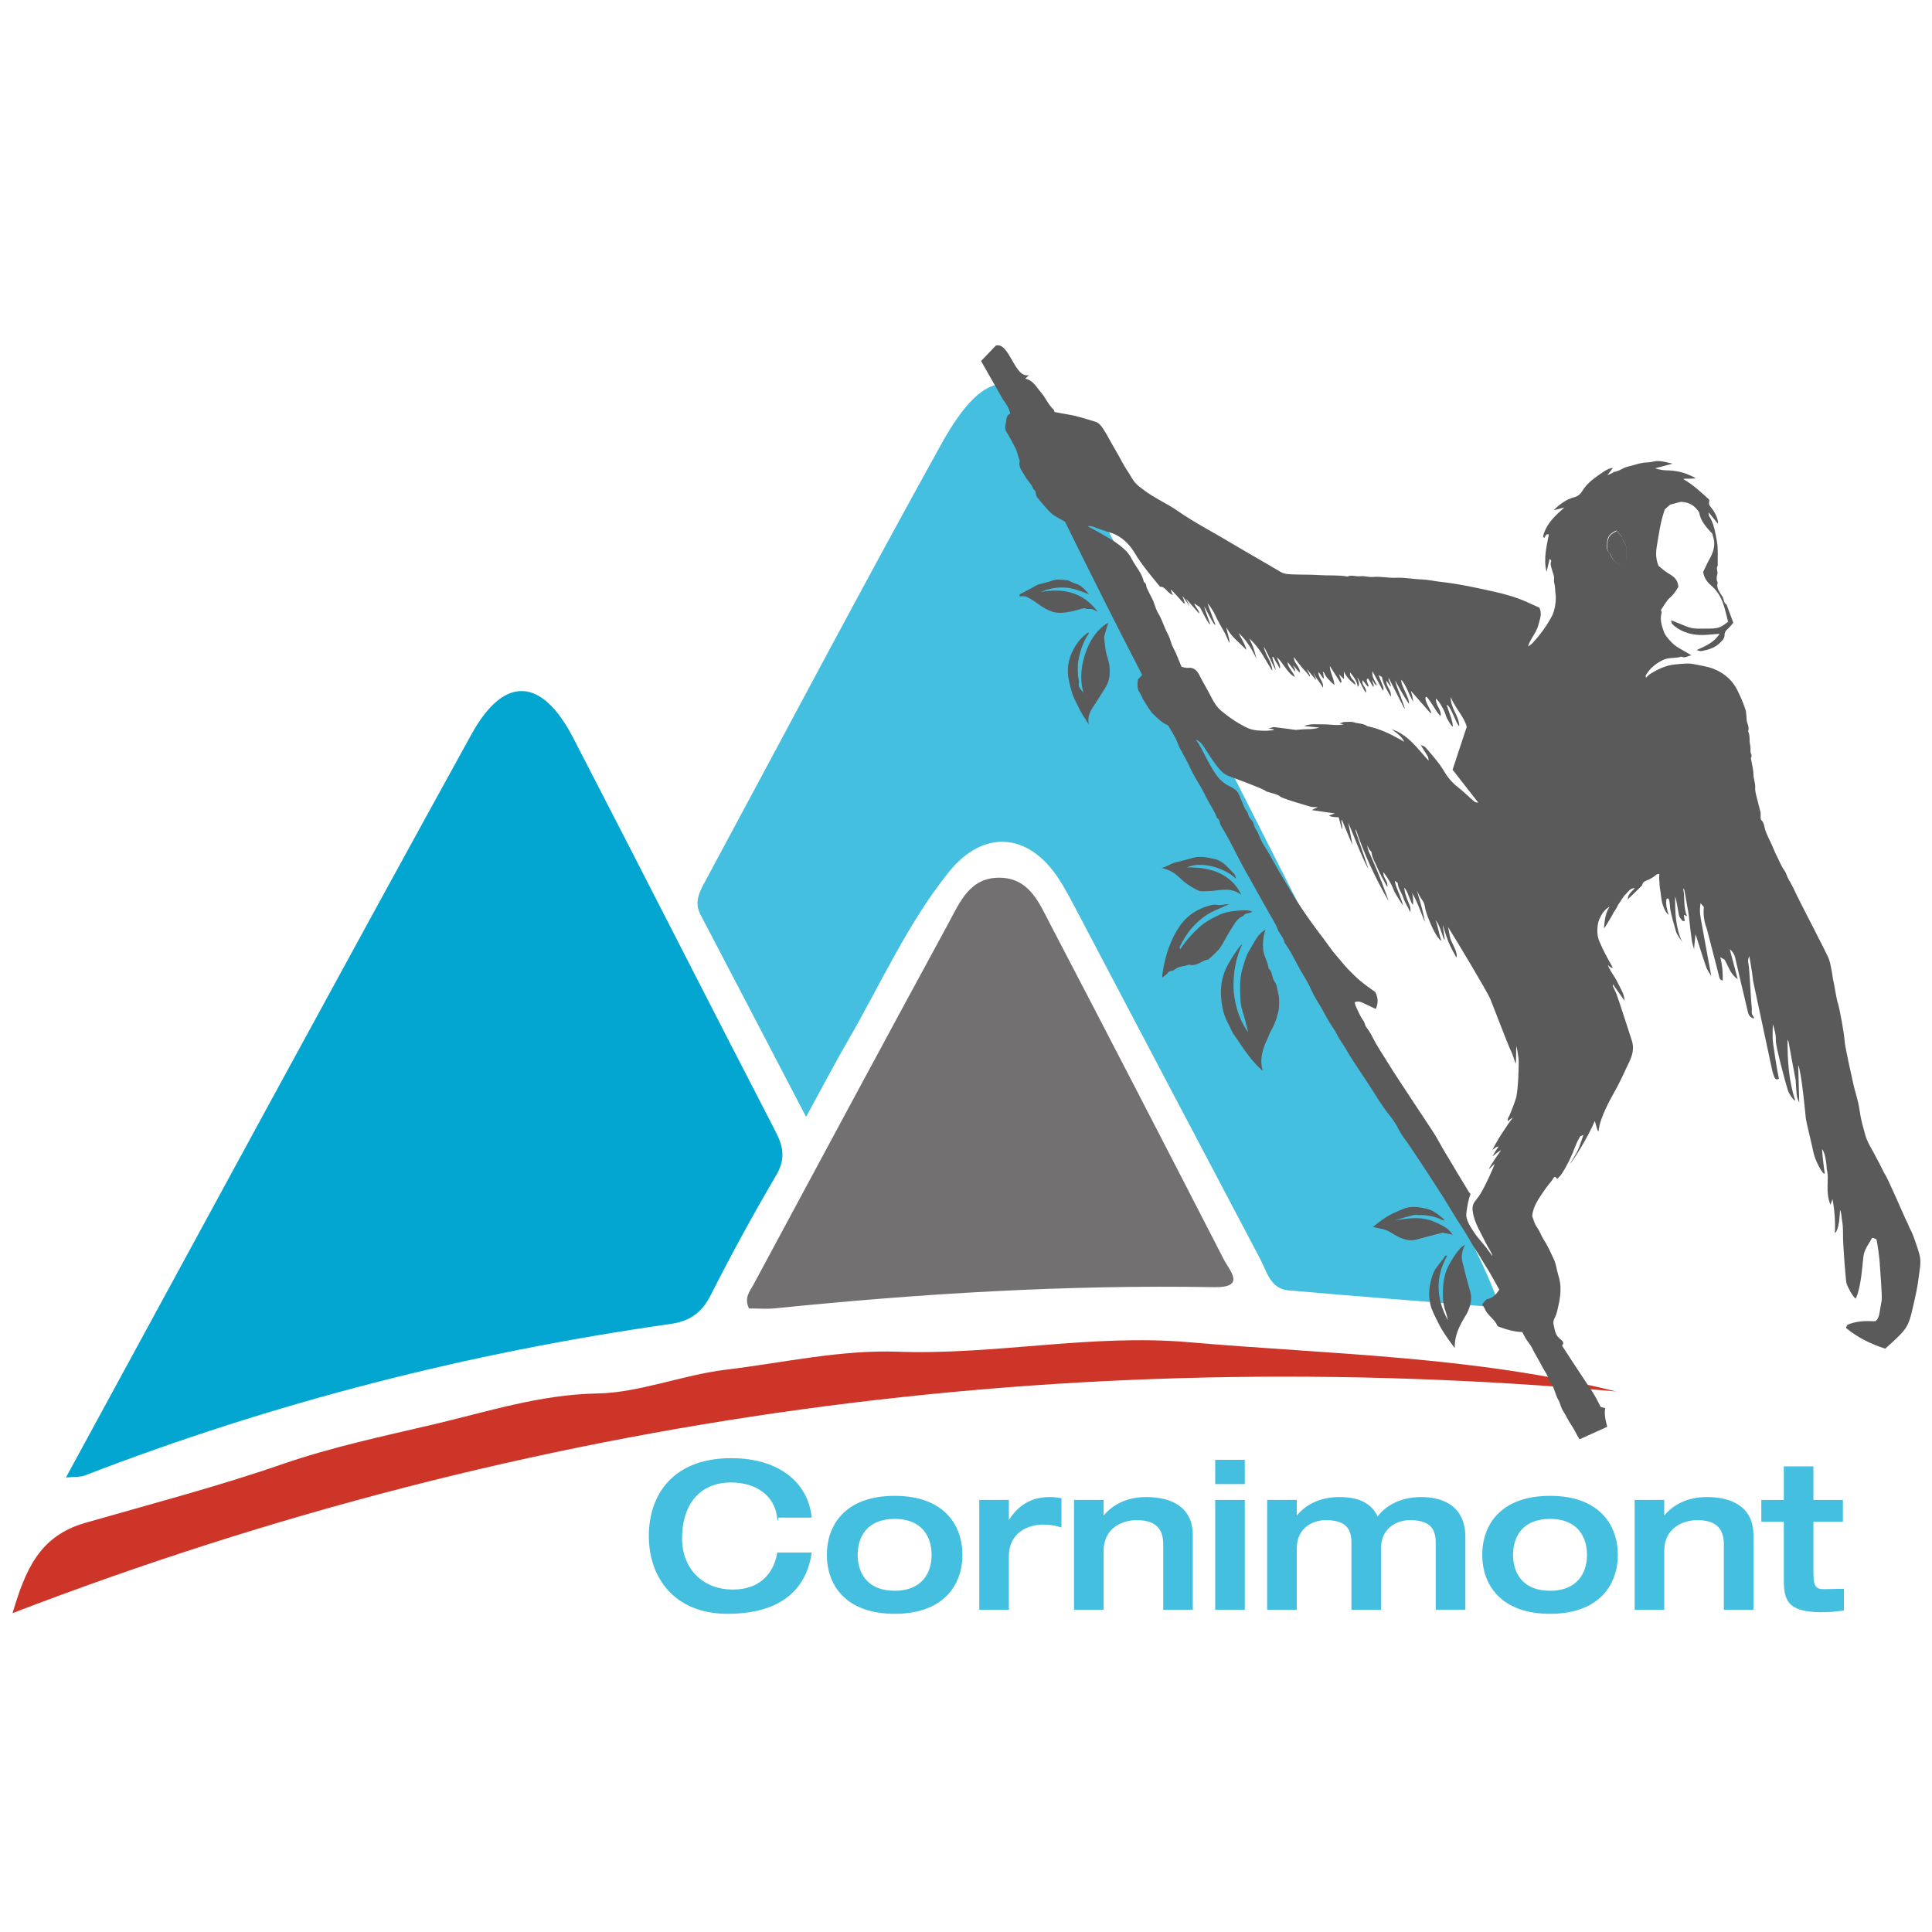
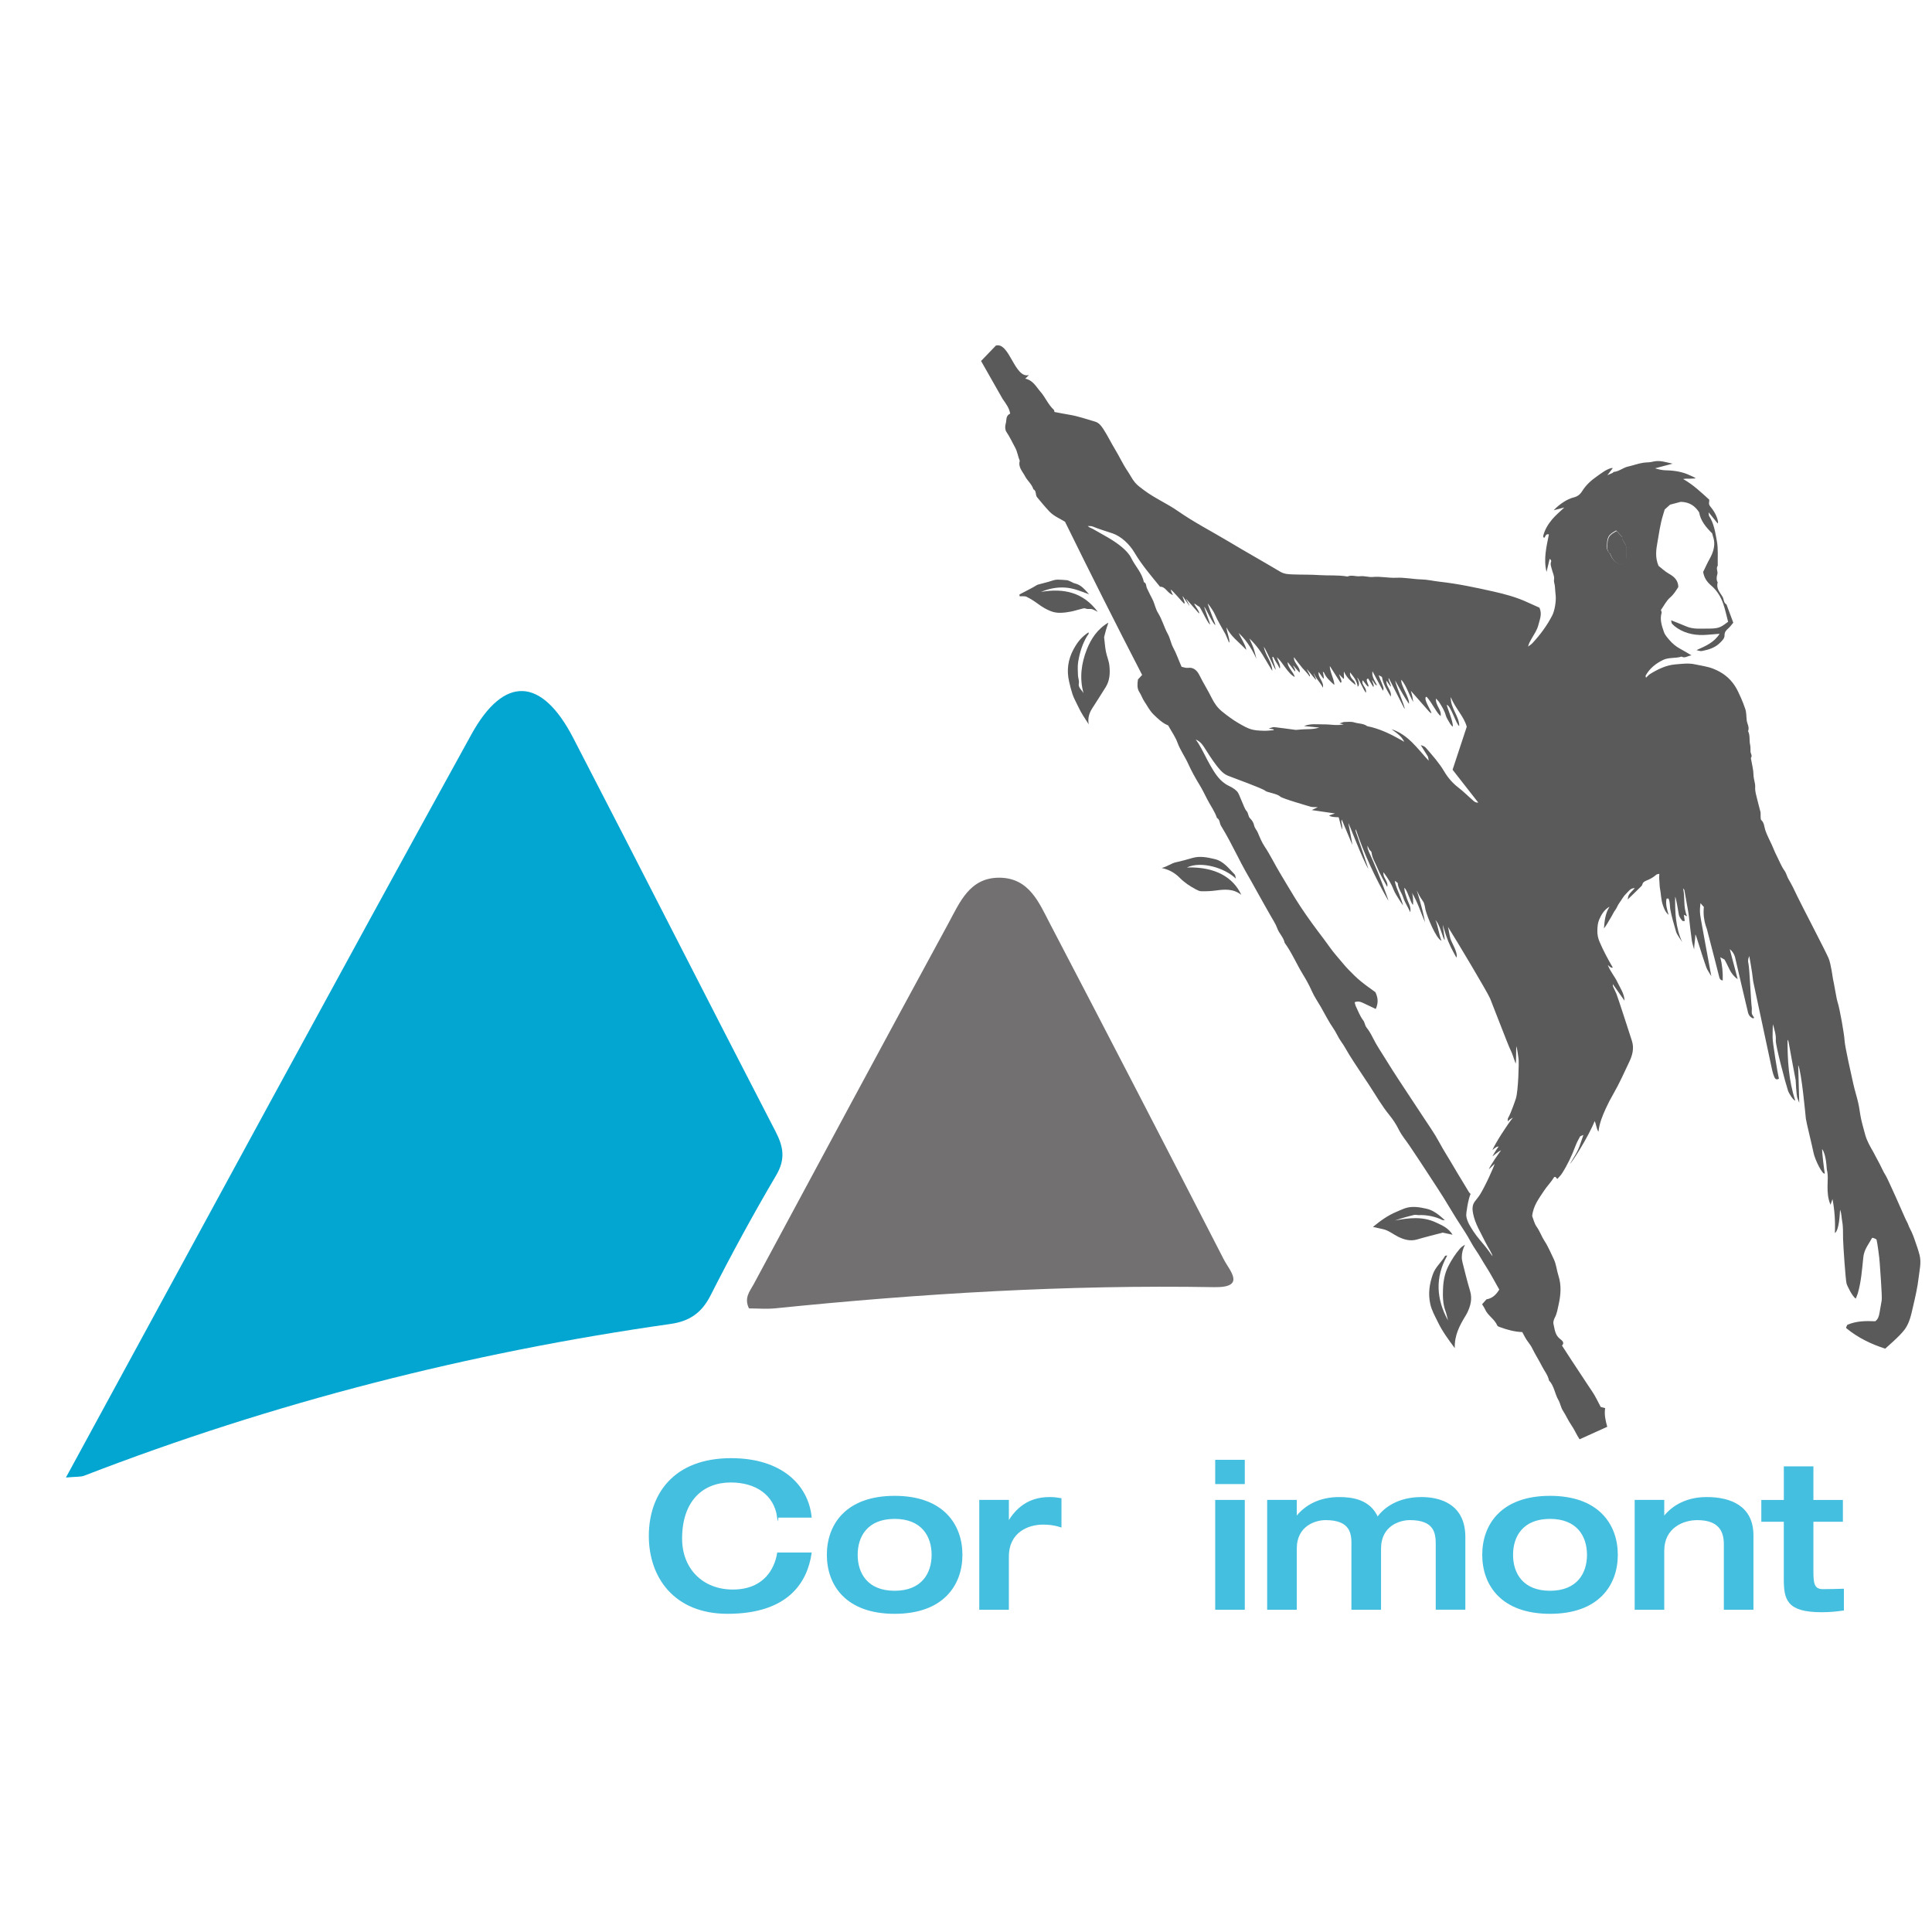
<svg xmlns="http://www.w3.org/2000/svg" version="1.1" id="Calque_1" x="0px" y="0px" viewBox="0 0 2834.65 2834.65" style="enable-background:new 0 0 2834.65 2834.65;" xml:space="preserve">
  <style type="text/css">
	.st0{fill:#45BFDF;}
	.st1{fill:#03A6D0;}
	.st2{fill:#727070;}
	.st3{fill:#CD3529;}
	.st4{fill:#45BFDF;stroke:#45BFDF;stroke-width:2;stroke-miterlimit:10;}
	.st5{fill:#5A5A5A;}
</style>
  <g>
    <g>
      <g>
-         <path class="st0" d="M2200.79,1918.48c-107.82-8.67-209.28-16.33-310.59-25.25c-26.29-2.3-31.42-27.5-41.22-46.04     c-88.41-167.28-176.37-334.81-264.58-502.2c-10.1-19.16-19.89-38.66-31.79-56.7c-44.25-67.06-110.15-71.46-160.38-8.95     c-60.88,75.78-100.22,164.89-148.65,248.39c-19.72,34.01-37.88,68.94-60.86,110.99c-53.53-102.61-104.2-199.82-155.04-296.93     c-9.82-18.74-0.95-34.01,7.6-49.86C1150.3,1078.5,1263.39,864,1380.87,651.94c66.16-119.44,118.71-118.49,182.6,5.25     c182.68,353.69,361.91,709.15,542.07,1064.13C2137.24,1783.86,2175.01,1843.7,2200.79,1918.48z" />
        <path class="st1" d="M96.72,2167.85c200.83-368.73,396.42-730.3,594.9-1090.31c48.2-87.43,103.28-83.89,149.38,5.08     c99.55,192.16,197.38,385.23,296.85,577.42c11.81,22.81,14.81,40.85,0.87,64.53c-33.95,57.63-65.96,116.49-96.21,176.14     c-13.1,25.84-31.14,37.91-58.86,41.83c-295.02,41.95-581.99,115.12-860.07,222.61C118.54,2167.15,112.54,2166.39,96.72,2167.85z" />
        <path class="st2" d="M1098.92,1919.71c-7.6-15.57,1.35-25.2,6.73-35.21c95.11-176.82,190.12-353.69,286.02-530.06     c16.61-30.55,31.09-67.06,74.91-66.66c43.55,0.39,57.88,36.7,73.99,67.53c85.66,163.88,170.53,328.19,255.07,492.69     c8.42,16.36,33.28,41.36-14.28,40.54c-215.09-3.7-429.42,9.2-643.33,31C1124.71,1920.89,1111.1,1919.71,1098.92,1919.71z" />
-         <path class="st3" d="M2371.13,2041.56c-808.5-71.63-1592.81,33.22-2352.72,325.24c18.99-63.55,39.2-113.04,106.7-132.46     c96.52-27.75,194.55-53.39,288.43-85.88c73.57-25.48,149.46-41.41,223.14-58.72c77.86-18.29,155.72-43.77,239.81-45.23     c61.47-1.07,124.57-27.1,188.35-34.85c84-10.18,168.48-29.4,252.12-26.43c143.04,5.11,283.74-26.35,427.17-13.94     C1953.27,1987.36,2163.89,1989.74,2371.13,2041.56z" />
      </g>
    </g>
    <g>
      <path class="st4" d="M1141.2,2225.73c-4.49-32.43-31.23-51.63-69.05-51.63c-41.44,0-72.36,27.61-72.36,83.44    c0,44.72,30.92,75.64,75.36,75.64c46.83,0,62.46-31.82,66.05-54.35h48.62c-6.31,42.62-34.23,87.96-122.47,87.96    c-77.44,0-114.39-52.83-114.39-113.18c0-60.35,35.44-113.18,119.78-113.18c73.85,0,112.29,39.03,117.08,85.27h-48.62V2225.73z" />
      <path class="st4" d="M1312.63,2195.71c71.15,0,98.45,41.72,98.45,85.55c0,43.83-27.33,85.55-98.45,85.55s-98.45-41.72-98.45-85.55    C1214.17,2237.43,1241.47,2195.71,1312.63,2195.71z M1312.63,2334.99c40.23,0,55.24-26.12,55.24-53.73    c0-27.61-15.01-53.73-55.24-53.73c-40.23,0-55.24,26.12-55.24,53.73C1257.38,2308.87,1272.39,2334.99,1312.63,2334.99z" />
      <path class="st4" d="M1437.82,2201.71h41.44v30.92h0.59c11.11-18.01,28.23-35.13,60.04-35.13c6.31,0,11.11,0.59,16.5,1.52v40.82    c-11.42-3.59-19.22-3.9-26.43-3.9c-21.01,0-50.73,11.11-50.73,48.03v76.85h-41.44v-159.11H1437.82z" />
-       <path class="st4" d="M1576.81,2201.71h41.44v24.02h0.59c13.52-17.11,34.51-28.23,62.74-28.23c34.23,0,67.53,12.32,67.53,55.24    v108.08h-41.41v-94.86c0-17.11-5.7-36.61-39.93-36.61c-21.6,0-49.52,12.01-49.52,45.93v85.55h-41.44L1576.81,2201.71    L1576.81,2201.71z" />
      <path class="st4" d="M1783.96,2142.85h41.41v33.61h-41.41V2142.85z M1783.96,2201.71h41.41v159.11h-41.41V2201.71z" />
      <path class="st4" d="M1983.9,2265.94c0-16.5-2.1-36.61-39.03-36.61c-14.42,0-43.24,8.11-43.24,42.93v88.55h-41.44v-159.11h41.44    v24.02h0.59c13.52-17.11,34.51-28.23,62.74-28.23c18.6,0,45.03,3.31,56.14,29.43c10.21-14.7,31.23-29.43,64.53-29.43    c25.5,0,63.35,9.01,63.35,57.63v105.66h-41.44v-94.86c0-16.5-2.1-36.61-39.03-36.61c-14.42,0-43.24,8.11-43.24,42.93v88.55h-41.44    v-94.83H1983.9z" />
      <path class="st4" d="M2274.21,2195.71c71.15,0,98.45,41.72,98.45,85.55c0,43.83-27.33,85.55-98.45,85.55s-98.45-41.72-98.45-85.55    C2175.75,2237.43,2203.05,2195.71,2274.21,2195.71z M2274.21,2334.99c40.23,0,55.24-26.12,55.24-53.73    c0-27.61-15.01-53.73-55.24-53.73s-55.24,26.12-55.24,53.73C2218.96,2308.87,2233.97,2334.99,2274.21,2334.99z" />
      <path class="st4" d="M2399.4,2201.71h41.41v24.02h0.59c13.52-17.11,34.51-28.23,62.74-28.23c34.23,0,67.53,12.32,67.53,55.24    v108.08h-41.41v-94.86c0-17.11-5.7-36.61-39.93-36.61c-21.6,0-49.52,12.01-49.52,45.93v85.55h-41.41L2399.4,2201.71    L2399.4,2201.71z" />
      <path class="st4" d="M2618.25,2231.74h-33.02v-30.02h33.02v-49.24h41.41v49.24h43.24v30.02h-43.24v72.64    c0,18.32,0.9,28.23,15.01,28.23c10.21,0,19.81-0.31,29.71-0.59v30.02c-11.11,1.51-19.22,2.41-31.82,2.41    c-50.45,0-54.35-18.01-54.35-48.03v-84.68H2618.25z" />
    </g>
  </g>
  <g>
    <g>
      <path class="st5" d="M1461.21,507c20.11-5.32,27.29,48.91,48.49,43.31c-2.11,2.03-3.3,3.18-5.42,5.22    c11.59,2.6,15.77,11.76,22.16,19.03c7.4,8.42,11.42,19.13,19.75,26.71c0.66,0.6,0.59,1.99,0.9,3.17    c7.25,1.36,14.56,2.87,21.91,4.07c13.01,2.12,25.41,6.54,38,10.2c5.73,1.67,9.25,6.83,12.24,11.43    c6.08,9.34,10.88,19.49,16.7,29.01c6.49,10.63,11.58,22.02,18.66,32.37c3.66,5.35,6.39,11.33,10.68,16.42    c3.77,4.47,8.36,7.59,12.93,11.06c15.66,11.88,33.87,19.57,49.85,30.72c23.89,16.67,49.75,29.92,74.65,44.83    c25.07,15.02,50.57,29.3,75.67,44.26c6.17,3.68,12.64,3.75,19.2,3.99c12.76,0.47,25.56,0.11,38.29,0.99    c13.68,0.95,27.48-0.38,41.07,2.08c6.19-2.76,12.51,0.32,18.8-0.44c6.17-0.75,12.51,1.66,18.47,1.09    c11.61-1.11,22.93,1.71,34.36,1.15c12.51-0.61,24.7,2.16,37.13,2.45c8.73,0.2,17.39,2.34,26.12,3.31    c26.93,2.99,53.39,8.59,79.76,14.53c16.76,3.77,33.41,8.26,49.13,15.53c6.22,2.88,12.49,5.62,17.97,8.08    c4.26,9.41,0.45,17.27-1.5,25.25c-1.83,7.5-6.3,13.74-10.06,20.3c-2.02,3.52-4.07,7.01-5.1,11.52c2.18-1.7,4.65-3.13,6.5-5.13    c11.44-12.35,21.37-25.76,29.07-40.81c3.35-6.55,5.69-20.19,4.96-28.57c-0.3-3.49-0.99-9.18-1.07-12.69    c-0.08-3.9-2.05-7.17-1.33-11.6c0.72-4.45-2.02-9.43-3.16-14.2c-0.94-3.92-2.87-7.71-1.09-11.99c0.4-0.96-0.56-2.49-2.21-3.72    c-1.45,6.06-2.91,12.11-4.6,19.19c-4.69-19.16-0.05-37.03,3.47-55.06c-5.15-1.34-4.76,3.44-7.11,5.24    c-0.48-0.87-1.49-1.85-1.32-2.56c2.14-9.24,7-17.25,12.88-24.38c5.14-6.24,11.56-11.43,18.19-17.83l-15.61,4.13    c7.91-8.67,20.06-16.67,29.02-18.76c5.7-1.33,9.64-4.27,12.7-9.21c5.66-9.12,13.39-16.1,22.3-22.24    c6.57-4.53,12.63-9.61,20.5-11.7c0.61-0.16,1.3,0.02,2.21,0.04c-2.17,2.82-4.27,5.57-7.96,10.38c4.11-1.76,6.03-2.52,7.89-3.42    c0.55-0.27,0.89-1.31,1.38-1.34c7.79-0.59,13.63-6.27,21.06-7.89c7.56-1.65,14.9-4.5,22.52-5.63c4.22-0.63,8.59-0.28,12.92-1.34    c3.73-0.91,7.59-1.38,11.42-1.02c5.58,0.51,10.97,2.13,18.53,3.74l-25.78,6.82c5.4,1.64,10.35,2.83,15.86,2.94    c12.04,0.24,24.21,1.99,35.4,7.42c2.79,1.35,5.81,2.24,8.49,4.41c-3.19,0.17-6.37,0.46-9.56,0.48c-2.86,0.02-5.72-0.23-8.93,0.51    c14.58,8.21,26.39,19.45,38.31,30.35c0.29,3.27-1.77,5.88,1.23,9.52c5.44,6.6,10.13,14.14,11.64,22.99    c0.1,0.6-0.25,1.27-0.49,2.37c-4.11-5.05-8.04-9.88-13.37-16.43c0.43,3.43,0.24,4.61,0.72,5.35c7.23,11.09,9.01,24.1,11.35,36.5    c2.22,11.82,1.03,24.29,1.33,36.48c-3.1,4,0.76,8.3-0.67,12.77c-1.08,3.38-1.57,8,0.62,11.83c-2.63,8.6,3.19,14.51,7.02,20.85    c2.24,3.71,1.36,8.99,5.89,11.44c3.21,8.66,6.42,17.32,9.92,26.74c-2.39,2.81-4.45,5.85-7.13,8.2c-3.14,2.75-5.78,5.55-5.66,9.97    c0.13,4.95-3.12,7.66-6.21,10.89c-7.5,7.83-17.19,10.55-27.2,12.55c-2.18,0.44-4.7-0.77-7.78-1.36    c13.28-5.92,25.92-11.19,33.92-23.99c-6.31,0.52-12.13,0.98-17.94,1.47c-15.65,1.32-30.55-0.9-43.98-9.62    c-2.79-1.81-5.43-3.98-7.72-6.38c-1-1.05-0.94-3.1-1.51-5.26c8.04,3.22,15.22,5.9,22.23,8.95c10.03,4.37,20.7,3.27,31.04,3.23    c5.9-0.02,12.16,0.21,18.14-2.12c4.89-1.9,8.31-5.23,12.22-7.84c-2.47-9.33-4.21-18-7.08-26.27c-3.6-10.35-9.23-19.72-17.72-26.91    c-6.11-5.17-10.38-11.22-11.81-19.98c1.64-3.4,3.63-7.31,5.43-11.31c2.38-5.29,5.67-10.02,7.82-15.58    c3.4-8.77,4.21-16.87,1.1-25.55c-0.47-1.32-0.74-2.72-1.1-4.08c-9.04-9.05-17.16-18.66-19.11-30.91    c-6.28-9.64-14.28-15.08-27.06-15.4l-15.59,4.12c-2.95,2.65-5.38,4.83-7.9,7.09c-0.87,2.89-1.81,6.03-2.76,9.18    c-3.78,12.54-5.54,25.5-7.79,38.34c-1.96,11.14-3.89,22.44,1.51,35.19c4.16,3.21,9.32,8.19,15.36,11.61    c7.7,4.36,13.36,9.54,13.7,19.32c-3.33,5.23-6.62,10.84-12.06,15.51c-5.56,4.78-9.01,12.01-13.5,18.33    c0.42,1.59,1.34,3.05,1.01,4.15c-2.92,9.81,0.27,19,3.33,27.93c1.52,4.45,5.02,8.38,8.19,12.06c4.4,5.11,9.54,9.46,15.59,12.69    c5.26,2.81,10.33,5.96,16.76,9.7c-5.66,0.62-9.48,4.78-14.64,1.85c-8.86,2.89-18.7,0.77-27.21,4.95    c-10.58,5.19-19.62,12.33-25.45,22.89c-0.26,0.47,0.18,1.32,0.49,3.18c2.28-2.12,3.94-4.24,6.09-5.56    c11.42-6.99,23.63-12.97,36.9-14.03c9.34-0.75,19.04-2.23,28.49-0.15c9.26,2.04,18.74,3.07,27.68,6.68    c12.82,5.17,23.25,12.81,31.03,24.59c3.96,6,6.54,12.27,9.47,18.64c2.29,4.98,3.99,10.02,5.84,15.1    c2.03,5.59,1.61,11.37,2.28,17.07c0.63,5.35,4.36,10.3,2.02,16.03c3.27,6.36,1.42,13.49,3.03,20.14c0.76,3.15,0.39,6.58,0.54,9.88    c0.14,2.99,2.98,5.71,0.72,9c-0.43,0.63,0.1,1.95,0.26,2.94c1.21,7.39,3.32,14.76,3.4,22.16c0.07,6.31,2.84,12.23,2.47,18.05    c-0.41,6.55,1.73,12.14,3.04,18.08c1.36,6.18,3.29,12.24,4.74,18.41c0.44,1.88,0.02,3.94,0.18,5.9c0.17,2.02-0.17,4.81,0.99,5.89    c4.52,4.18,4.22,10.01,5.98,15.1c2.53,7.29,6.14,14.05,9.37,21.01c2.39,5.14,4.3,10.58,6.94,15.64    c3.96,7.6,6.85,15.77,11.96,22.77c2.56,3.5,3.19,7.87,5.46,11.73c4.82,8.2,9.16,16.89,13.11,25.49    c4.06,8.83,42.4,82.21,46.04,91.25c3.48,8.64,6.15,29.46,6.32,30.13c1.52,5.79,4.91,28.16,6.62,33.4    c3.55,10.86,10.03,48.82,10.36,56.57c0.39,9.11,10.08,51.23,12.79,63.68c2.1,9.62,5.22,19.02,7.39,28.63    c1.73,7.63,2.43,15.49,4.1,23.14c1.72,7.9,4.06,15.67,6.13,23.5c1.22,4.58,3.18,8.79,5.23,13.08c2.02,4.23,4.53,8.08,6.72,12.16    c2.34,4.36,4.53,8.8,6.95,13.11c4.04,7.19,7.03,14.91,11.5,21.89c2.49,3.89,25.72,56.02,28.17,61.97c1.39,3.37,3.5,6.46,4.66,9.89    c1.19,3.54,3.1,6.64,4.64,9.93c3.61,7.7,5.9,16,8.84,24.02c0.89,2.44,2.82,9.56,3.07,10.58c2.62,10.95-0.21,21.54-1.43,32.33    c-1.65,14.64-5.03,28.92-8.33,43.16c-2.61,11.29-4.89,23.04-11.92,32.87c-7.36,10.29-28.1,27.56-28.83,28.53    c-20.74-6.69-40.21-16.08-57.04-30c-0.17-0.63-0.43-1.04-0.32-1.3c0.52-1.27,1.14-2.5,1.69-3.64c13.2-5.77,26.93-5.89,40.96-5.26    c4.3-2.97,5.57-7.55,6.46-13.1c0.93-5.76,1.93-11.56,3.02-17.31c1.06-5.6-2.74-51.55-2.89-55.54c-0.23-5.92-3.42-29.34-4.62-33.87    c-1.94-1.83-6.32-2.95-6.58-2.46c-4.03,7.61-9.59,14.41-11.83,22.99c-0.51,1.97-0.83,3.75-1.04,5.79    c-1.82,17.48-3.06,35.07-7.93,52.09c-0.79,2.75-2.02,5.38-3.06,8.13c-4.68-2.55-12.54-18.13-13.61-22.27    c-1.43-5.53-4.86-55.09-5.08-65.56c-0.18-8.57,0.3-17.26-1.37-25.97c-0.98-5.12-0.63-10.55-3.03-16.53    c-0.5,6.77-1.17,29.55-7.61,34.27c0.75-17.5-0.4-33.82-3.5-49.97c-0.82,2.38-1.65,4.76-2.9,8.38c-3.92-9.37-4.39-17.82-4.37-26.72    c0.01-8.22,1.18-16.61-1.01-24.82c-0.38-1.44-0.61-22.03-7.02-30.21c-0.02,5.61,3.18,32.56,4.03,35.81    c-2.94,3.08-14.91-20.66-16.76-31.34c-1.05-6.04-10.53-44.35-11.04-49.01c-0.47-4.32-6.36-69.2-11.25-78.62    c0.5,17.91,1,35.83,1.54,55.34c-1.18-3-1.77-4.69-2.5-6.32c-1.89-4.19-2.63-26.31-2.75-26.96c-1.84-9.77-3.73-19.53-5.54-29.31    c-1.62-8.74-3.16-17.49-4.77-26.24c-0.24-1.3-0.66-2.56-1.62-3.71c-0.07,29.88,1.55,59.52,11.34,89.37    c-3.13-0.72-9.28-10.52-10.69-14.79c-3.77-11.45-18.4-66.52-17.84-73.63c0.61-7.8-2.14-15.87-4.17-23.77    c-0.67,6.37-0.36,12.71-0.57,19c-0.24,6.98,7.54,54.37,9.29,60.98c-5.08,3.08-6.57-2.2-7.12-3.5c-2.15-5.1-3.12-10.72-4.32-16.19    c-0.18-0.8-26.32-123.16-26.32-123.16c-0.71-6.95-2.44-18.89-3.67-25.46c-0.94-4.98-1.63-9.05-2.07-11.75    c-1.16,3.29-1.65,4.82-1.74,6.27c-0.13,2.12,0.26,3.68,0.5,4.72c1.82,8.13,3.48,55.26,5,65.63c-0.04,1.88-0.07,3.74-0.11,5.62    c-0.12,1.52,0.24,3.06,1.06,4.39c0.88,1.44,1.64,2.68,2.32,3.8c-0.6,1.04-0.83,1.43-2.49,0.66c-3.1-1.44-5.33-4.26-6.23-7.56    c-1.4-5.14-18.67-79.47-18.7-79.79c-0.36-1.93-1.18-4.97-3.22-8.19c-1.69-2.66-3.62-4.48-5.03-5.61l11.64,44.04    c-11.12-7.5-13.27-18.72-19.38-28.8c-1.03-0.57-3.18-1.75-6.18-3.4c3.06,11.46,3.95,22.67,3.62,34.15    c-1.21-0.13-2.14-0.49-2.87-1.05c-1.68-1.29-2.1-3.34-2.23-3.97c-0.74-3.43-8.07-31.58-18.18-70.55    c-2.42-6.23-4.72-14.65-4.79-24.66c-0.02-2.7,0.13-5.24,0.38-7.6c-1.56-1.77-3.23-3.65-4.98-5.63c-0.67,5.43-0.92,9.84-0.66,14.27    c0.16,2.67,0.52,4.26,1.17,8.73c0.78,5.45,13.09,71.2,15.41,84.18c-3.22-5.49-5.59-8.69-7.05-12.25    c-1.52-3.73-10.84-32.26-11.92-36.35c-1.14-4.33-4.09-12.82-4.43-12.74c-0.17,7.28-1.68,14.79-1.85,22.07    c-0.45,0.08,0.45-0.08,0,0c-1.14-4.32-2.61-8.59-3.34-12.99c-0.71-4.26-3.83-30.18-4.39-36.56c-0.4-4.59-5.66-31.37-6.39-36.73    c-0.16-1.19-0.92-2.29-2.07-3.28c3.25,13.21-0.22,27.08,5.87,40.92c-2.31-1.07-3.16-1.45-4.74-2.19c0.46,3.17,0.87,5.96,1.34,9.13    c-1.62-0.1-3.09,0.23-3.48-0.28c-2.23-2.88-4.66-5.54-5.28-9.54c-1.09-7.05-4.15-24.39-5.31-25.84    c-0.28,22.72,0.5,45.22,10.36,66.68c-1.61-2.47-3.31-4.89-4.82-7.42c-1.52-2.54-3.38-5.04-4.18-7.82    c-3.11-10.83-6.43-21.65-8.48-32.69c-0.96-5.19-0.14-10.75-2.71-16.09c-0.86,0.05-1.84,0.1-2.78,0.16    c-1.77,8.03,0.59,15.52,3.03,23.86c-4.88-4.2-6.47-8.84-8.24-13.69c-3.08-8.47-2.83-17.46-4.62-26.08    c-0.38-1.82-0.6-9.92-0.88-12.17c-0.31-2.47,0.02-5.03,0.08-8.3c-1.87,0.49-3.49,0.45-4.38,1.24c-4.28,3.76-9.05,6.54-14.37,8.56    c-1.8,0.68-3.66,1.73-4.93,3.13c-1.15,1.26-1.13,3.6-2.31,4.79c-6.43,6.5-13.08,12.78-20.42,19.89    c1.05-6.83,1.05-6.83,10.47-16.63c-6.69-0.29-9.47,5.17-13.01,8.5c-4.14,3.89-6.75,9.37-10.23,14.01    c-1.92,2.55-2.82,5.85-4.7,8.43c-1.99,2.74-3.75,5.61-5.2,8.66c-1.22,2.57-2.95,4.92-4.33,7.41c-2.31,4.15-4.76,8.23-7.83,12.07    c0.93-11.07,1.87-22.05,8.24-31.84c-7.85,4.29-12.13,11.67-15.33,19.2c-2.09,4.92-2.42,10.32-2.58,15.54    c-0.18,5.66,0.89,11.29,3.1,16.5c5.61,13.21,12.37,25.65,19.54,38.06c-2.58,1.44-6-3.05-7.27-3.64    c3.4,9.15,10.07,16.53,14.14,25.2c4.05,8.63,10.04,16.55,10.35,27.05c-5.6-7.91-11.19-15.82-17.22-24.34    c0.17,1.66,0.03,2.73,0.4,3.58c1.59,3.66,3.37,7.24,5.01,10.89c1.63,3.65,20.45,61.98,22.61,68.67c3.56,11.02,0.81,21.18-3.86,31    c-7.55,15.87-14.62,31.94-23.48,47.22c-3.9,6.72-7.64,13.85-10.89,21.05c-4.77,10.57-9.41,21.26-10.8,34.22    c-3.23-5-3.05-10.33-5.58-15.68c-8.84,22.72-34.16,62.24-36,62.38c4.06-6.97,8.26-13.18,11.4-19.88    c3.04-6.5,4.99-13.51,8.07-22.11c-2.88,1.33-4.48,1.53-4.94,2.36c-2.48,4.46-4.86,8.87-6.7,13.77    c-5.3,14.16-11.73,27.9-19.99,40.65c-1.8,2.78-4.33,5.08-6.68,7.79c-0.73-0.84-1.69-1.95-2.65-3.06    c-0.73,0.15-1.78,0.06-2.02,0.45c-4.4,7.26-10.56,13.33-15.08,20.3c-7.03,10.86-15.51,21.34-17.09,36.74    c1.72,4.29,3.11,10.94,6.73,15.98c4.67,6.51,7.04,14.06,11.43,20.7c5.42,8.2,9.17,17.56,13.51,26.45    c3.64,7.45,4.26,16.31,6.86,24.33c4.59,14.17,3.42,28.34,0.28,42.4c-1.43,6.39-2.36,12.99-5.54,19.01    c-1.47,2.78-2.69,6.58-2.01,9.44c1.78,7.47,2.08,15.53,8.88,21.35c2.65,2.27,8.35,5.42,3.61,10.36    c5.11,7.89,9.88,15.29,14.7,22.65c4.82,7.36,9.7,14.69,14.56,22.03c4.85,7.34,9.62,14.75,14.59,22.01    c5.05,7.37,8.75,15.45,12.94,23.33l6.55,1.78c-1.59,9.66,0.63,18.54,3.05,27.36c-23.35,10.56-17.25,7.8-40.6,18.36    c-4.59-6.9-7.66-14.62-12.46-21.47c-4.49-6.41-7.51-13.77-11.89-20.37c-3.11-4.68-3.86-10.87-6.72-15.77    c-5.39-9.23-6.04-20.68-13.78-28.73c-1.53-7.74-6.68-13.72-10.12-20.52c-4.6-9.08-10.17-17.68-14.61-26.84    c-2.91-6-7.7-10.59-10.68-16.43c-1.21-2.37-2.49-4.69-3.83-7.2c-11.23-0.35-22.26-3.37-33.07-7.39c-1.3-0.48-3.13-1.1-3.56-2.14    c-3.97-9.67-14.13-14.64-18.17-24.24c-1.01-2.41-2.67-4.55-4.16-7.04c2.31-2.58,4.29-4.8,6.44-7.2    c8.89-1.47,14.58-7.38,18.78-14.37c-6.7-11.72-12.76-23.38-19.84-34.38c-4.95-7.68-9.18-15.77-14.44-23.31    c-5.96-8.54-10.38-18.19-16.16-26.96c-8.62-13.08-17.01-26.37-24.96-39.8c-8.84-14.94-18.59-29.25-27.96-43.8    c-9.16-14.22-18.63-28.3-28.02-42.38c-5.29-7.92-11.64-15.17-15.95-23.86c-3.77-7.59-8.38-14.72-13.74-21.28    c-11.38-13.91-20.16-29.47-29.96-44.38c-9.68-14.72-19.62-29.25-28.98-44.2c-3.99-6.36-7.36-13.15-11.8-19.19    c-4.54-6.16-7.26-13.42-11.5-19.47c-7-9.99-12.29-20.91-18.31-31.33c-4.58-7.92-9.92-15.54-13.65-24.09    c-3.67-8.42-8.3-16.55-13.07-24.37c-9.22-15.12-16.09-31.59-26.56-45.97c-1.61-8.08-8.12-13.62-10.84-21.26    c-2.29-6.44-6.31-12.27-9.68-18.31c-6.36-11.38-12.99-22.62-19.2-34.08c-5.64-10.4-11.54-20.65-17.42-30.91    c-4.3-7.51-8.18-15.27-12.13-22.97c-7.68-14.94-15.34-29.89-24.12-44.2c-2.27-3.7-1.39-8.97-5.91-11.43    c-3.28-9.83-9.57-18.16-14.22-27.29c-3.68-7.22-7.3-14.66-11.6-21.7c-5.99-9.79-11.65-20.03-16.33-30.37    c-4.82-10.64-11.74-20.09-15.78-31.17c-3.12-8.56-8.68-16.24-13.7-25.29c-8.01-3.06-15.03-9.74-21.74-16.34    c-5.4-5.32-8.95-12.55-13.26-18.94c-1.56-2.32-2.8-4.83-3.91-7.41c-1.03-2.4-2.33-4.54-3.67-6.75c-3.2-5.28-2.59-11.66-1.7-17.98    l6.11-6.6c-38.4-74.36-75.9-148.89-113.14-224.77c-7.08-4.47-16.36-8.05-23.11-15.24c-6.23-6.65-12.05-13.7-17.87-20.73    c-2.81-3.39-0.59-9.25-5.48-11.77c-2.19-7.49-8.65-12.24-12.16-18.99c-3.77-7.25-10.44-13.27-7.78-22.67    c-2.68-6.24-3.3-12.97-6.72-19.31c-4.22-7.83-7.96-15.83-12.98-23.31c-1.94-2.9-2.08-8.16-0.96-11.68    c1.61-5.02-0.43-11.89,6.6-14.85c-1.27-8.19-6.05-14.44-11.12-21.71c-10.53-18.54-21.07-37.07-31.6-55.61L1461.21,507z     M1754.39,1085.06c1.28,1.83,2.64,3.61,3.82,5.51c6.44,10.37,11.34,21.59,17.41,32.14c6.93,12.05,14.18,24.13,27.64,30.45    c2.86,1.34,5.67,2.92,8.18,4.81c2.06,1.55,4.17,3.46,5.33,5.69c2.33,4.45,3.87,9.3,6.02,13.85c1.99,4.23,3.45,9.37,6.16,12.41    c3.04,3.4,2.08,7.77,5.24,10.82c2.72,2.63,5.13,6.45,5.82,10.09c0.82,4.33,3.91,7.03,5.45,10.76c2.9,7.03,5.88,14.21,10.07,20.51    c8.37,12.57,14.83,26.2,22.63,39.09c7.45,12.31,14.71,24.84,22.29,37.07c10.1,16.29,21.21,31.97,32.72,47.39    c6,8.04,12.26,16.02,18.02,24.3c5.74,8.25,12.75,15.62,19.11,23.45c5.17,6.37,11,12.1,16.82,17.86    c6.45,6.39,13.57,11.88,20.85,17.21c3.79,2.77,7.61,5.51,9.98,7.22c4.4,8.96,4.22,16.39,0.62,24.67    c-5.85-2.76-11.68-5.4-17.4-8.23c-4.25-2.1-8.44-3.76-13.58-1.68c0.57,2.16,0.76,3.93,1.49,5.44c3.46,7.15,6.21,14.88,10.95,21.08    c2.62,3.42,2.38,7.43,5.12,10.83c3.57,4.43,6.61,9.79,9.19,15.01c5.56,11.22,12.69,21.43,19.17,32.05    c6.28,10.31,12.85,20.44,19.46,30.55c11.6,17.73,23.4,35.32,34.99,53.06c8.03,12.29,16.64,24.29,23.56,37.19    c6.84,12.75,14.79,24.81,22,37.31c7,12.14,14.64,23.99,21.74,36.12c0.65,1.11,1.73,1.97,2.38,2.7c-3.14,6.66-6.94,28.45-6.27,32.6    c1.39,8.6,6.17,15.68,10.66,22.6c5.46,8.42,12.51,15.79,18.73,23.72c3.09,3.93,5.87,8.1,8.79,12.16c0.9-1.84-7.26-14.38-9.92-19.9    c-6.71-13.89-15.31-27-18.31-42.51c-1.18-6.09-1.48-12.04,2.4-17.39c2.38-3.28,5.11-6.31,7.3-9.7    c7.75-11.99,21.09-41.78,21.93-45.74c-3.68,3.48-6.07,5.74-8.46,8c1.86-5.69,14.69-23.43,17.83-27.85    c-3.79,1.38-11.16,7.94-12.33,8.77c-0.34-0.38,5.88-10.53,8.81-14.33c-1.81-0.21-3.49,0.28-9.16,5.18    c4.11-9.74,21.73-37.27,30.18-47.61c0.08-0.1-4.9,2.38-7.6,5.47c0.17-2.7-0.1-3.87,0.34-4.62c4.78-8.2,11.27-28,11.58-28.98    c3.54-11.32,4.58-51.8,3.96-57.86c-0.37-3.65-2.07-15.25-3.31-19.01c-0.55,7.18-0.01,21.71-0.91,25.85    c-3.28-8.52-4.74-14.83-8.09-21.13c-2.6-4.88-26.54-67.57-29.45-74.43c-4.14-9.77-48.88-84.61-61.89-105.17    c1.32,4.99,2.23,12.11,3.55,17.1c1.44,5.44,11.79,21.51,8.85,27.97c-1.37-2.8-7.2-12.13-11.99-23.9    c-4.38-10.76-7.79-24.16-8.04-24.29c-0.24,1.46,3.16,20.11,2.81,22.27c-2.56-1.11-6.93-23.77-14.09-29.5    c3.14,2.51,5.97,23.92,9.52,30.75c-8.25-3.17-20.78-34.86-23.53-45.4c-0.2-0.75-1.52-10.13-3.57-12.33    c-5.62-8-7.1-12.1-9.31-16.27c0,0,8.39,25.46,12.19,46.86c-6.36-14.34-10.65-29.52-19.67-44.08c1.97,3.18,2.51,11.95,2.1,18.38    c-3.13-0.79-8.36-22.42-12.88-24.81c0.36,6.38,2.1,10.21,3.87,15.85c1.76,5.6,6.53,12.04,4.9,19.93    c-3.5-7.88-7.97-14.39-10.23-21.37c-2.44-7.52-7.87-13.79-8.24-22c-0.67,0.95-3.29-3.25-3.96-2.29c-0.65-1.72,0.65,1.72,0,0    c-0.21,3.81,4.55,14.83,5.78,17.95c1.33,3.38,5.42,14.06,6.04,17.76c-2.3-3.42-3.68-5.25-4.83-7.21    c-3.16-5.37-6.97-10.51-9.16-16.27c-3.48-9.17-8.69-17.08-14.66-25.3c-1.43,8.27,7.44,12.86,5.46,21.58    c-5.12-9.72-10.58-18.41-14.36-27.78c-3.05-7.55-7.82-14.54-8.65-23.01c-0.13-1.33-2.11-2.41-3-3.76    c-0.83-1.25-1.37-2.71-3.01-6.09c0.25,3.16,0.2,3.85,0.38,4.48c1.18,4.22,8.43,18.79,10.67,25c2.08,4.08,19.21,47.28,19.72,51.58    c-19.2-33.56-35.56-68.35-47.85-105.04c-0.43,1.17-0.47,2.19-0.16,3.11c2.9,8.77,18.21,53.18,18.63,55.12    c-8.99-14.5-28.17-66.07-29.49-67.43c0,0,6.3,32.07,5.96,32.16c-5.2-12.4-10.39-24.81-15.59-37.21c-0.87,2.82-0.2,5.09,0.32,7.4    c0.52,2.26,0.4,7.03-0.06,7.14c-1.5-5.69-3.01-11.38-4.73-17.87c-2.35-0.15-11.8-0.09-14.04-2.62c3.01-1.04,5.5-1.91,8.56-2.97    c-11.38-1.66-21.96-3.2-34.02-4.95c3.28-1.59,5.24-2.54,8.79-4.26c-4.71-0.26-7.79,0.11-10.52-0.7    c-4.4-1.32-41.83-12.01-44.67-14.93c-4.08-4.18-18.9-5.91-21.62-8.29c-4.29-3.77-45.02-18.22-55.32-22.38    c-3.94-1.6-7.65-4.61-10.55-7.81c-8.11-8.94-14.6-19.14-21.09-29.3C1765.65,1094.55,1761.91,1087.99,1754.39,1085.06z     M2097.08,1044.35c-8.77-9.97-17.06-19.4-27-30.7c1.12,4.24,1.71,6.16,2.12,8.12c0.43,2.03,0.68,4.1,1.33,8.17    c-6.89-11.86-9.69-23.35-17.46-32.65c-1.69,7.38,12.84,27.53,11.12,35.37c-7.84-11.35-13.84-22.93-20.28-34.36    c1.46,9.04,15.49,40.06,13.83,41.81c-7.53-14.72-15.05-29.43-23.17-45.3c-1.48,2.87,4.6,11.79,2.87,12.57    c-1.59-1.88-4.89-7.11-6.22-8.68c-1.03,8.8,8.11,14.06,6.31,23.35c-5.65-9.7-11.22-18.59-12.94-28.84    c-1.67-0.9-2.83-1.52-4.65-2.5c0.65,3.89,7.28,16.62,7.08,20.19c-0.44,0.17-0.49,2.39-0.93,2.56c-5-8.83-10.39-19.72-15.39-28.55    c-0.56,3.47-0.02,6.53,1.07,9.37c1.13,2.93,3.81,7.65,5.5,10.98c-2.23,1.4-6.08-7.21-7.17-7.5c-0.13,1.72,4.04,9.14,1.69,10.04    c-2.9-4.82-5.18-8.6-7.3-12.12c-6.43,0.08,3.66,12.49-0.65,11.52c-2.34-2.08-6.09-7.84-7.56-9.15    c-2.48,7.13,6.57,10.74,4.75,18.38c-3.66-4.7-9.29-18.15-12.45-22.21c-0.84,0.97,5.15,8.79,0.49,13.48    c-0.89-8.89-6.43-15.08-11.25-21.2c-0.76,5.9,2.45,8.91,5.37,12.14c0.91,1.01,1.95,2.16,2.77,6.48    c-7.68-6.05-13.18-11.2-17.07-19.8c-0.73,4.79,1.04,11.36-0.83,10.52c-0.99-1.15-3.89-3.71-6.41-6.66    c1.27,4.79,5.83,12.23,2.16,12.49c-4.76-7.42-9.51-14.84-15.62-24.38c-0.63,7.03,7.5,22.49,6.4,27.58    c-6.09-5.61-11.74-10.49-14.79-17.65c-0.11-0.26-0.54-1.26-1.91-1.48c0.78,2.95,2.33,11.86,0.49,9.56    c-2.16-3.06-4.32-6.13-6.66-9.44c-1.3,8.61,7.95,13.84,6.25,23.11c-3.83-7.98-11.06-14.02-12.98-21.12    c-1.06,1.63,4.66,10.27,2.29,9.28c-2.08-2.69-10.65-12.74-12.63-15.3c-0.17,1.65,6.3,10.33,3.73,10.6    c-2.72-4.37-8.62-10.12-10.75-12.64c-2.35-2.77-9.85-12.26-11.98-15.57c-1.53,8.09,10.58,15.28,8.01,22.61    c-2.11-2.39-7.19-8.15-9.24-10.47c-0.64,0.91,4.26,6.72,2.54,8.8c-2.05-2.4-8.25-11.02-10.55-13.7    c-1.19,6.83,9.3,15.51,10.18,21.77c-10.15-4.99-17.72-21.81-26.18-29.03c1.09,4.11,6.48,13.14,4.22,16.63    c-2.94-6.56-6.4-10.17-9.34-16.74c-4.69-3.67,3.74,15.33,3.37,18.83c-3.63-5.74-12.71-26.8-17.34-34.11    c2.21,13.25,11.89,21.67,12.44,35.54c-3.98-6.55-6.97-11.22-9.71-16.03c-6.18-10.87-13.06-21.19-23.98-31.62    c2.79,6.49,4.89,10.61,6.35,14.94c1.64,4.87,2.71,9.93,4.02,14.91c-8.17-18.08-18.08-30.75-26.1-37.73    c2.53,5.53,11.26,19.78,11.14,24.61c-12.45-13-22.84-19.93-28.91-32.96c-0.29,5.01,6.25,21.2,3.68,22.31    c-1.93-4.17-3.94-9.8-5.19-12.13c-5.29-9.88-11.29-19.36-15.81-29.69c-2.45-5.6-9.93-15.63-10.26-15.47    c2.04,7.73,11.64,31.01,11.28,31.4c-3.05,0.27-14.39-25.09-16.4-26.72c-0.21,1.58,9.1,25.98,8.7,25.95    c-2.5,0.33-12.39-21.09-15.69-25.85c-2.75-0.99-5.13-3.77-7.79-4.73c-0.12,1.68,9.38,13.4,7.01,14.46    c-4.8-5.77-14.97-16.76-18.89-21.47c-0.42,0.43,5.49,9.35,4.63,10.23c-1.06-2.22-8.55-12.16-9.48-14.11    c-0.78,1.2,4.93,11.59,1.76,10.86c-6.22-6.31-14.14-16.43-19.41-20.56c-0.17-0.14,1.12,4.78,3.39,8.1    c-8.71-2.79-10.71-12.52-19.1-12.2c-6.2-7.63-12.48-15.12-18.48-22.81c-6.81-8.74-13.36-17.64-19-27.24    c-7.52-12.8-19.89-24-32.08-28.19c-9.73-3.34-19.63-6.14-29.16-10.09c-2.16-0.9-4.84-0.54-7.29-0.75    c2.29,2.46,5.17,2.94,7.53,4.32c14.43,8.4,29.59,15.76,42.45,26.55c5.42,4.55,10.84,10.05,13.88,16.28    c5.82,11.89,15.81,21.6,18.4,35.12c4.1,1.63,3.08,5.85,4.49,8.85c1.55,3.3,3.16,6.58,4.78,9.85c1.47,2.96,3.21,5.8,4.47,8.84    c2.46,5.94,3.83,12.52,7.18,17.88c6.07,9.71,8.74,20.84,14.27,30.77c3.43,6.16,4.47,13.65,7.83,19.87c4.8,8.9,8,18.4,12.34,28.21    c2.82,0.52,6.16,1.99,9.22,1.55c9.11-1.29,14.06,4.93,17.07,10.98c5.75,11.54,12.61,22.46,18.35,34    c3.58,7.2,8.23,13.82,15.03,19.28c7.75,6.23,15.58,12.08,24.16,17.05c15.95,9.23,19.74,10.51,36.91,11.02    c4.78,0.14,9.58-0.55,14.38-0.85c-0.03-0.39-0.05-0.79-0.08-1.18c-1.53-0.28-3.06-0.55-7.21-1.3c4.3-1.14,6.28-2.25,8.11-2.05    c10.34,1.17,20.65,2.65,31.7,4.13c5.16-0.36,11.15-1.07,17.14-1.09c5.86-0.02,11.59-0.57,17.35-2.38    c-7.46-0.72-14.93-1.44-22.39-2.16c9.67-4.07,19.59-2.35,29.35-2.5c9.59-0.15,19.19,2.32,28.83-0.16    c-1.53-0.28-3.05-0.55-6.27-1.14c3.37-1.09,5.24-2.18,7.14-2.22c4.9-0.12,10.12-0.79,14.63,0.64c6.3,1.99,13.38,1.31,18.99,5.51    c17.8,3.5,33.84,11.31,49.47,20.14c1.63,0.92,3.25,1.88,4.87,2.83c-2.09-4.38-5.03-7.73-8.35-10.64    c-3.27-2.87-6.93-5.29-10.42-7.91c24.61,7.98,38.19,28.66,54.57,46.24c-0.71-5.63-0.76-5.6-2.51-8.34    c-3.06-4.8-6.05-9.64-9.08-14.46c3.23,0.78,5.82,1.97,7.52,3.93c9.59,11.07,19.35,21.97,26.91,34.71    c5.34,9,12.13,16.99,20.68,23.53c7.87,6.02,14.86,13.18,22.4,19.66c1.48,1.27,3.4,2.72,6.88,2.45    c-12.99-16.61-25.21-32.23-37.72-48.23c6.73-20.41,13.56-41.12,20.79-63.05c-3.94-14.91-16.71-26.78-23.52-43.57    c-0.27,16.74,12.23,27.52,12.55,42.42c-3.77-0.37-12.97-31.48-18.47-30.84c1.26,5.02,10.08,25.86,8.9,31.84    c-1.76-1.02-3.65-4.17-3.82-4.27c-2.4-4.44-5.23-8.01-6.32-12.04c-1.97-7.29-5.89-13.41-9.79-19.62c-1.07-1.7-2.68-3.07-4.7-5.34    c-0.91,10.29,8.46,16.23,6.87,25.72c-5.82-4.42-12.23-18.83-20.57-28.29C2084.96,1023.32,2108.15,1054.46,2097.08,1044.35z     M2380.95,828.47c0.33-0.5,0.76-1.52,1.5-2.2c0.69-0.63,1.71-0.89,1.63-0.85c3.31-7.13,1.09-13.76,1.84-20.23    c0.86-7.44-6.6-11.75-6.37-17.82c-3.01-3.35-5.39-5.99-8.16-9.06c-2.26,1.34-4.68,2.49-6.74,4.09c-1.79,1.4-3.69,3.09-4.61,5.08    c-1.21,2.61-2,5.63-2.09,8.5c-0.17,5.5-1.65,11.54,4.02,15.6C2365.15,820.69,2370.64,827.27,2380.95,828.47z" />
-       <path class="st5" d="M1822.49,1385.68c-9.53,19.94-12.75,41.05-12.7,62.02c0.04,18.96,7.29,48.38,21.46,66.48    c-3.14-11.87-5.38-22.1-8.59-32.03c-3.3-10.19-2.87-20.75-3.16-31.03c-0.3-10.58,0.8-21.42,4.05-31.86    c2.59-8.32,4.56-16.81,9.25-24.3c5.31-8.48,9.19-17.89,16.37-25.15c2.06-2.08,4.18-4.11,7.6-5.48c-0.42,1.16-0.9,2.3-1.24,3.48    c-2.29,7.98-2.86,15.88-2.27,24.35c0.72,10.42,7.01,18.83,8.01,28.88c6.24,4.69,4.28,13.03,8.75,19.05    c3.89,5.24,4.12,13.21,5.93,19.99c1.04,3.88,1.04,16.47,0.27,20.69c-2.07,11.29-5.8,21.94-11.59,31.9    c-2.02,3.47-3.18,7.43-4.85,11.11c-1.53,3.37-3.18,6.61-4.46,10.17c-4.25,11.83-6.69,23.57-2.64,37.24    c-13.36-11.47-22.57-24.56-31.78-37.73c-3.18-4.54-5.95-9.38-9.33-13.72c-4.13-5.29-6.13-11.64-9.31-17.35    c-4.09-7.35-7.06-15.7-8.66-23.98c-4.18-21.66-3.13-42.78,7.97-62.85c5.37-9.72,11.19-18.97,18.08-27.61    C1820.37,1387.02,1821.53,1386.43,1822.49,1385.68z" />
-       <path class="st5" d="M1731.7,1392.78c7.86-12.19,16.94-22.27,27.03-31.58c8.3-7.66,18.11-13.07,27.98-17.87    c8.07-3.93,17.44-6.35,26.39-6.92c7.67-0.49,15.93-2.07,24.27,0.97c-4.32,3.58-10.51,1.52-13.17,6.6    c-7.75,2.38-11.36,9.18-15.33,15.18c-5.63,8.49-10.55,17.46-15.47,26.39c-4.78,8.67-12.39,14.66-19.35,21.28    c-0.24,0.23-0.38,0.77-0.6,0.79c-10.05,1-17.67,11.18-28.91,7.68c-6.96,2.87-15.17,2.01-21.3,7.44c-2.75,2.44-7.37,0.85-9.89,4.82    c-1.64,2.58-4.93,4.11-8.04,6.55c0.01-1.41-0.15-2.86,0.05-4.25c2.39-16.28,6.21-32.39,12.66-47.38    c7.78-18.11,18.12-35.02,36.13-45.27c4.9-2.79,10.06-5.46,15.44-6.98c5.1-1.45,9.95-3.74,16.03-2.61    c5.63,1.04,11.84-1.05,17.91-1.24c-12.13,6.29-25.43,10.11-36.38,18.3c-6.5,4.86-12.76,10.3-18.11,16.38    c-7.54,8.56-13.25,18.52-18.37,28.74C1730.45,1390.21,1731.07,1391.04,1731.7,1392.78z" />
      <path class="st5" d="M2134.45,1977.99c-9.66-12.98-18.26-24.72-24.7-38.03c-4.25-8.79-9.18-17.24-11.27-26.87    c-3.25-14.97-1.33-29.19,3.95-43.78c3.89-10.74,12.53-17.35,17.82-26.61c0.3-0.53,1.82-0.36,3.16-0.58    c-18.08,32.17-16.09,63.85,1.12,95.26c-1.23-4.66-2.11-9.45-3.77-13.95c-3.82-10.41-3.99-21.47-3.57-32.02    c0.45-11.61,2.46-23.41,8.14-34.32c4.66-8.95,9.97-17.27,16.51-24.85c2.03-2.36,4.55-4.29,7.62-5.9    c-3.04,5.83-4.58,11.52-4.69,17.97c-0.05,2.86,0.42,5.42,1.05,7.93c3.51,13.97,6.92,27.99,11.08,41.78    c3.57,11.85,0.64,22.41-4.53,32.85c-0.62,1.26-1.38,2.45-2.11,3.65C2141.56,1944.7,2133.85,1959.22,2134.45,1977.99z" />
      <path class="st5" d="M1597.39,1062.78c-5.43-8.42-11.06-16.49-15.19-25.53c-2.89-6.33-6.56-12.36-8.73-19    c-1.96-6.01-3.48-12.18-4.89-18.35c-3.81-16.58-1.58-32.31,6.56-47.33c6.46-11.92,12.71-18.65,21.86-24.76    c1.14,2.44-1,3.77-1.85,5.17c-7.06,11.62-10.9,24.32-13.16,37.61c-1.17,6.86-0.6,13.74-0.35,20.6c0.14,3.97,2.11,7.49,1.19,12    c-1.1,5.42,4.34,9.16,6.92,13.87c-6.16-22.15-3.21-43.92,4.89-64.31c6.18-15.55,15.68-30.04,31.62-39.27    c-1.29,3.94-2.55,7.45-3.59,11.03c-1.1,3.78-2,7.61-2.7,10.31c0.92,7.71,1.34,14.5,2.62,21.12c1.33,6.89,4.33,13.53,5.1,20.44    c1.2,10.89,0.71,21.9-5.33,31.68c-6.55,10.61-13.37,21.05-20.05,31.57C1597.82,1046.69,1595.75,1054.25,1597.39,1062.78z" />
      <path class="st5" d="M1813.27,1289.11c-16.13-15.68-50.92-26.27-71.84-16.33c42.63-1.38,68.31,15.26,79.84,40.15    c-12.11-9.47-24.92-8.04-37.93-6.31c-6.86,0.91-13.85,1.18-20.77,1.06c-2.83-0.05-5.78-1.61-8.4-3.01    c-8.42-4.51-16.26-9.68-23.11-16.6c-6.69-6.77-14.8-11.95-26.6-14.53c8.7-2.23,13.96-6.96,20.92-8.41    c8.24-1.72,16.36-4.11,24.47-6.39c10.96-3.08,21.54-0.82,32.22,1.68c13.34,3.12,20.74,13.76,29.51,22.66    C1812.58,1284.09,1812.49,1286.17,1813.27,1289.11z" />
      <path class="st5" d="M2014.4,1800.16c11.41-9.4,21.91-16.91,34.24-22.05c3.96-1.65,7.88-3.58,12-5.06    c10.89-3.92,21.83-1.97,32.44,0.41c10,2.24,17.93,8.81,26.8,16.71c-2.39-0.08-3.21,0.14-3.75-0.16    c-8.97-4.85-23.04-7.77-34.49-7.21c-2.27,0.11-4.69-0.76-6.82-0.25c-9.49,2.28-18.89,4.89-28.24,8.2    c20.38-3.95,40.8-6.29,60.14,2.8c8.65,4.07,18.3,7.85,24.5,18.06c-5.25-1.12-9.22-1.96-14.51-3.09    c-11.59,3.06-24.56,6.19-37.34,9.97c-10.12,2.99-19.18,0.39-28.04-3.97c-7.41-3.65-13.84-9.23-22.14-11.09    C2024.85,1802.46,2020.51,1801.51,2014.4,1800.16z" />
      <path class="st5" d="M1496.01,874.86c-0.11-1.35-0.17-2.01-0.22-2.68c8.38-4.57,17.08-8.56,25.23-13.56    c1.43-0.87,3.21-1.21,4.86-1.67c4.07-1.12,8.16-2.17,12.25-3.25c4.42-1.17,8.84-3.22,13.27-3.26c4.5-0.04,9.14,0.43,13.65,0.8    c4.15,0.34,7.94,3.8,12.15,4.78c9.45,2.19,14.68,9.47,20.85,15.99c-11.35-4.19-22.28-8.95-34.52-9.87    c-12.74-0.95-24.6,1.5-36.22,6.34c33.2-5.81,62.12,0.45,83.35,29.25c-2.84-1.38-5.56-3.21-8.55-4.01    c-2.77-0.74-6.16,0.38-8.69-0.71c-2.74-1.18-4.75-0.12-6.99,0.41c-5.14,1.21-10.17,2.93-15.34,3.93    c-4.93,0.96-9.98,1.63-14.99,1.76c-4.89,0.12-9.65-0.55-14.47-2.44c-6.81-2.67-12.78-6.31-18.6-10.61    c-5.29-3.91-10.9-7.53-16.8-10.41C1503.55,874.31,1499.83,875.07,1496.01,874.86z" />
      <path class="st5" d="M2381.53,829.24c-10.3-1.2-15.8-7.78-18.98-16.88c-5.67-4.07-4.19-10.1-4.02-15.6    c0.09-2.87,0.88-5.89,2.09-8.5c0.92-1.99,2.82-3.68,4.61-5.08c2.06-1.61,4.48-2.75,6.74-4.09c2.76,3.07,5.14,5.71,8.16,9.06    c-0.23,6.07,7.23,10.38,6.37,17.82c-0.75,6.46,1.47,13.1-1.84,20.23c0.08-0.04-0.94,0.22-1.63,0.85    C2382.29,827.72,2381.86,828.74,2381.53,829.24z" />
    </g>
  </g>
</svg>